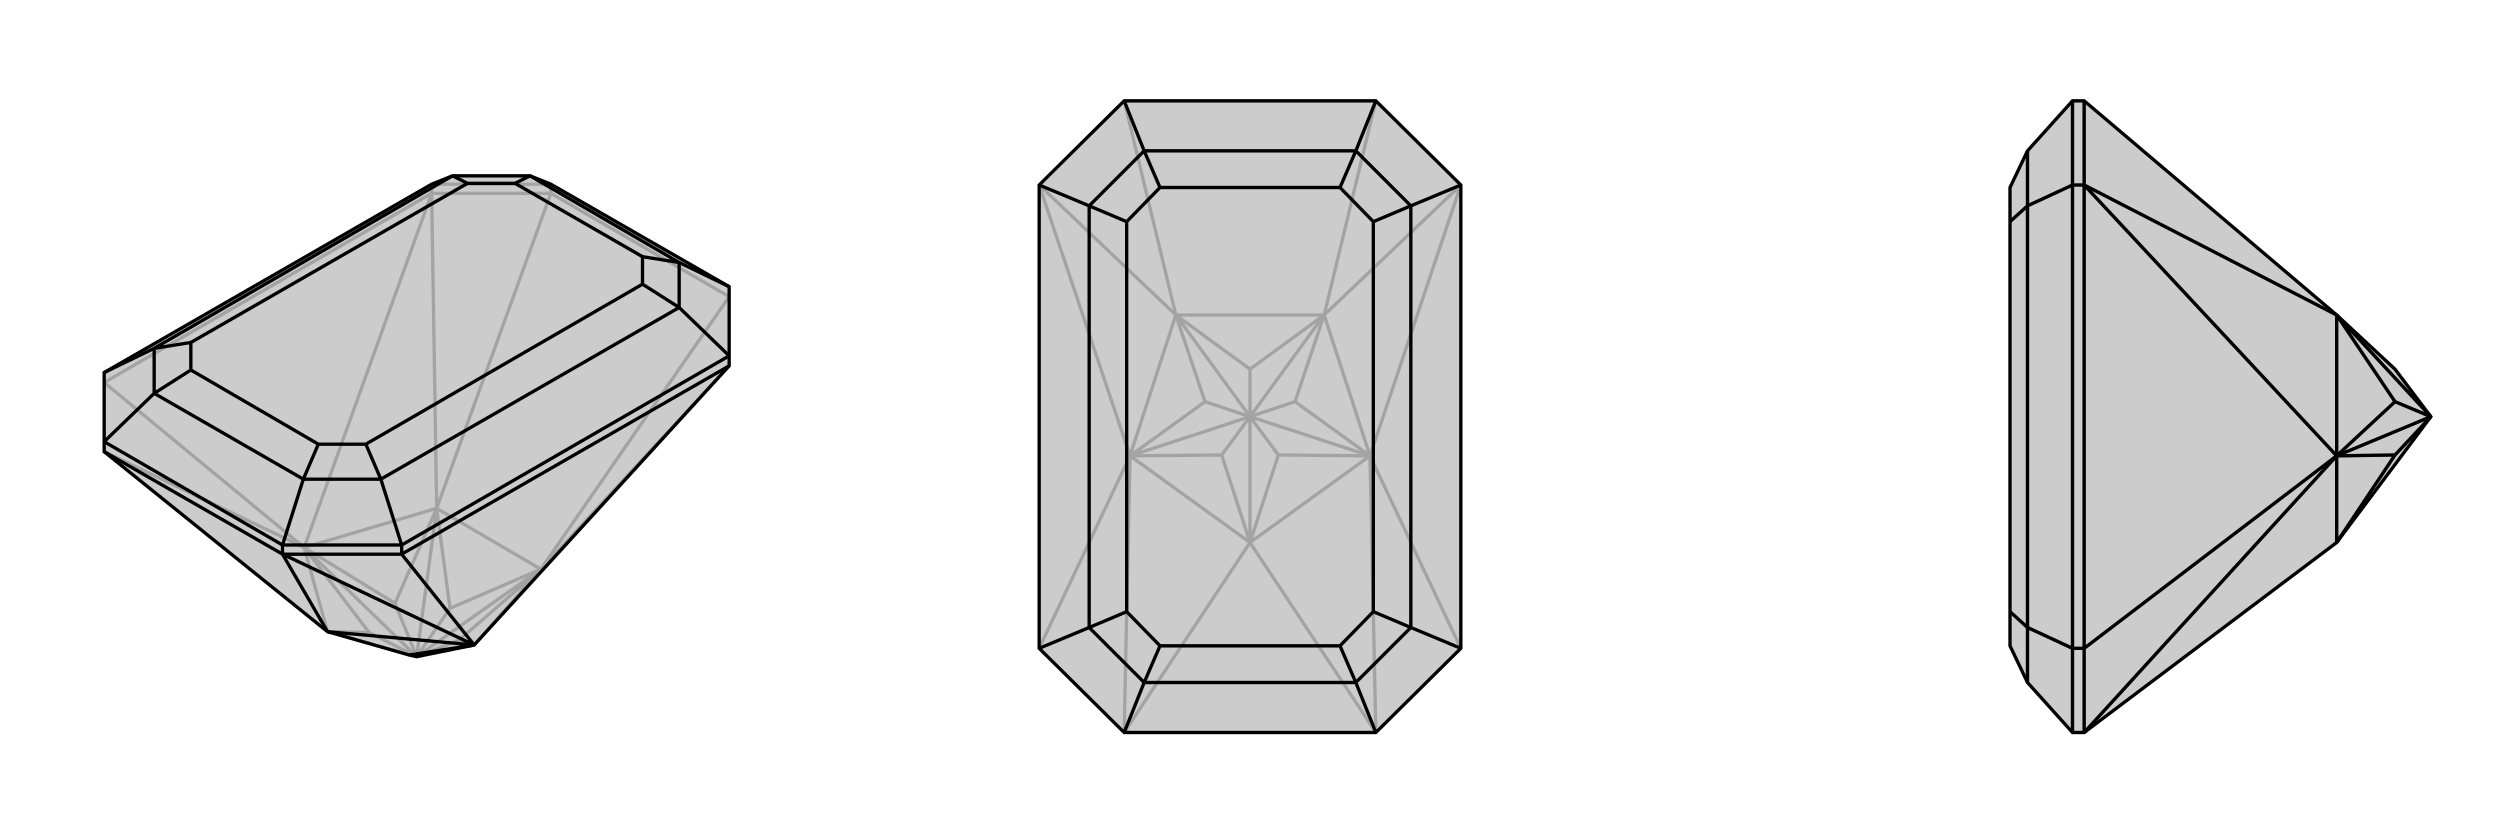
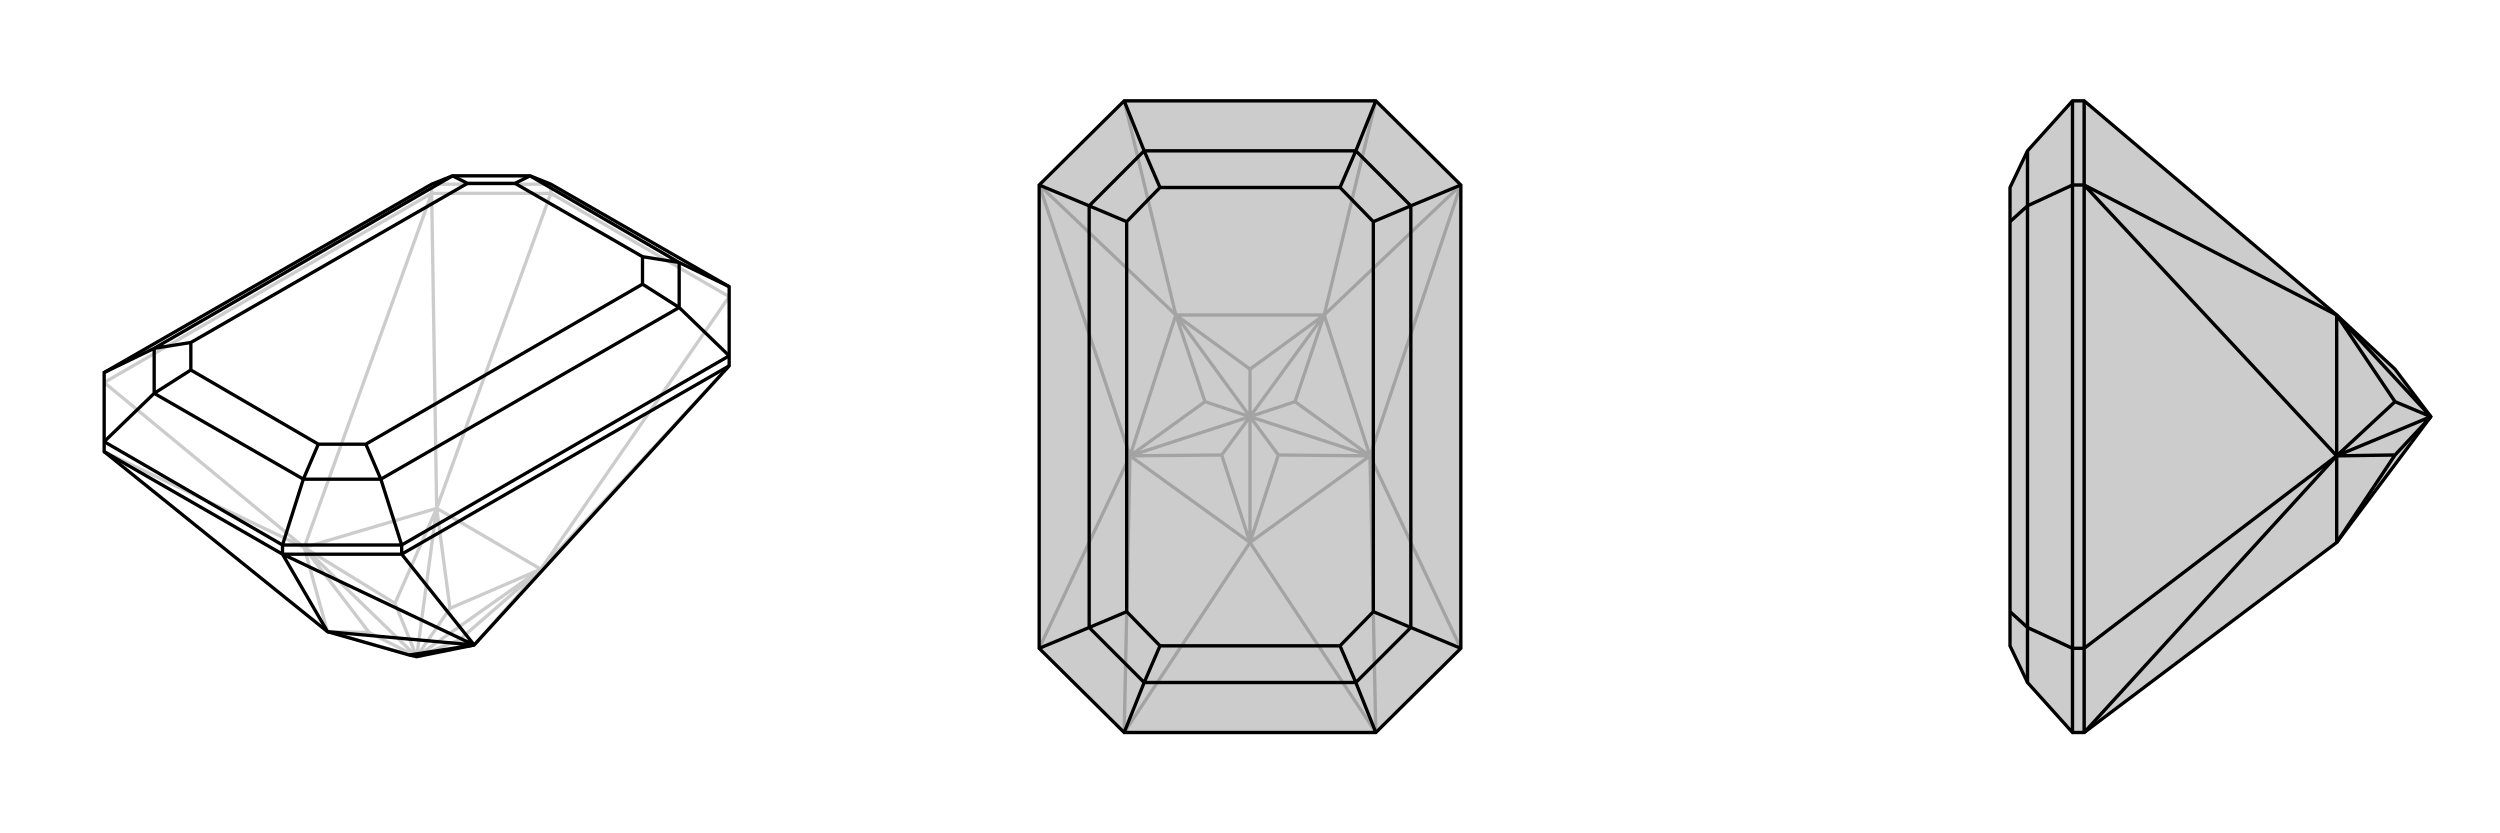
<svg xmlns="http://www.w3.org/2000/svg" viewBox="0 0 3000 1000">
  <g stroke="currentColor" stroke-width="4" fill="none" transform="translate(0 -52)">
-     <path fill="currentColor" stroke="none" fill-opacity=".2" d="M500,840L569,826L875,491L875,479L875,396L661,273L636,263L543,263L518,273L125,499L125,582L125,594L393,810L491,838z" />
    <path stroke-opacity=".2" d="M518,284L518,273M661,284L661,273M551,820L569,826M551,820L649,735M500,840L551,820M540,782L649,735M500,840L649,735M540,782L524,662M500,840L540,782M474,776L524,662M500,840L524,662M474,776L365,709M500,840L474,776M443,811L365,709M500,840L365,709M443,811L393,810M500,840L393,810M500,840L443,811M393,810L365,709M125,594L365,709M125,511L518,284M125,511L365,709M569,826L649,735M365,709L524,662M518,284L365,709M875,491L649,735M518,284L661,284M518,284L524,662M875,408L661,284M649,735L524,662M875,408L649,735M661,284L524,662M518,273L661,273" />
    <path d="M500,840L569,826L875,491L875,479L875,396L661,273L636,263L543,263L518,273L125,499L125,582L125,594L393,810L491,838z" />
    <path d="M482,717L482,706M339,717L339,706M491,838L569,826M393,810L569,826M339,717L482,717M339,717L569,826M339,717L125,594M339,717L393,810M875,491L482,717M482,717L569,826M482,706L339,706M875,396L815,367M125,582L339,706M339,706L364,627M125,582L185,524M875,479L482,706M875,479L815,421M482,706L457,627M125,499L185,470M815,367L815,421M364,627L457,627M185,524L185,470M815,367L636,263M815,367L771,360M636,263L618,272M364,627L185,524M364,627L382,585M185,524L229,496M815,421L457,627M815,421L771,393M457,627L439,585M185,470L543,263M185,470L229,463M543,263L561,272M771,360L771,393M382,585L439,585M229,496L229,463M618,272L561,272M771,360L618,272M382,585L229,496M771,393L439,585M229,463L561,272" />
  </g>
  <g stroke="currentColor" stroke-width="4" fill="none" transform="translate(1000 0)">
    <path fill="currentColor" stroke="none" fill-opacity=".2" d="M753,778L651,879L349,879L247,778L247,222L349,121L651,121L753,222z" />
    <path stroke-opacity=".2" d="M534,546L500,651M534,546L644,547M534,546L500,500M554,482L644,547M500,500L644,547M554,482L589,378M500,500L554,482M500,443L589,378M500,500L589,378M500,443L411,378M500,500L500,443M446,482L411,378M500,500L411,378M446,482L356,547M500,500L446,482M466,546L356,547M500,500L356,547M466,546L500,651M500,500L500,651M500,500L466,546M500,651L644,547M500,651L356,547M651,879L644,547M349,879L356,547M651,879L500,651M349,879L500,651M753,778L644,547M247,778L356,547M644,547L589,378M753,222L644,547M356,547L411,378M247,222L356,547M753,222L589,378M247,222L411,378M589,378L411,378M651,121L589,378M349,121L411,378" />
    <path d="M753,778L651,879L349,879L247,778L247,222L349,121L651,121L753,222z" />
    <path d="M651,121L627,181M349,121L373,181M651,879L627,819M349,879L373,819M753,222L693,247M753,778L693,753M247,778L307,753M247,222L307,247M627,181L693,247M627,819L693,753M373,819L307,753M373,181L307,247M627,181L373,181M627,181L608,225M373,181L392,225M627,819L373,819M627,819L608,775M373,819L392,775M693,247L693,753M693,247L648,266M693,753L648,734M307,753L307,247M307,753L352,734M307,247L352,266M608,225L648,266M608,775L648,734M392,775L352,734M392,225L352,266M608,225L392,225M608,775L392,775M648,266L648,734M352,734L352,266" />
  </g>
  <g stroke="currentColor" stroke-width="4" fill="none" transform="translate(2000 0)">
    <path fill="currentColor" stroke="none" fill-opacity=".2" d="M874,443L804,378L501,121L487,121L433,181L412,225L412,266L412,734L412,775L433,819L487,879L501,879L804,651L917,500z" />
    <path stroke-opacity=".2" d="M501,778L487,778M501,222L487,222M874,482L804,378M917,500L804,378M874,482L804,547M917,500L874,482M874,546L804,547M917,500L804,547M874,546L804,651M917,500L874,546M804,651L804,547M501,879L501,778M501,879L804,547M501,778L501,222M501,778L804,547M804,547L804,378M501,222L804,547M501,222L501,121M501,222L804,378M487,778L487,879M487,222L487,121M487,778L487,222M487,778L433,753M487,222L433,247M433,819L433,753M433,181L433,247M433,753L433,247M433,753L412,734M433,247L412,266" />
    <path d="M874,443L804,378L501,121L487,121L433,181L412,225L412,266L412,734L412,775L433,819L487,879L501,879L804,651L917,500z" />
    <path d="M501,222L487,222M501,778L487,778M874,546L804,651M874,546L804,547M874,546L917,500M874,482L804,547M917,500L804,547M874,482L804,378M917,500L874,482M917,500L804,378M804,651L804,547M501,879L501,778M501,879L804,547M501,222L501,778M501,778L804,547M804,547L804,378M501,222L804,547M501,222L501,121M501,222L804,378M487,222L487,121M487,778L487,879M487,222L487,778M487,222L433,247M487,778L433,753M433,181L433,247M433,819L433,753M433,247L433,753M433,247L412,266M433,753L412,734" />
  </g>
</svg>